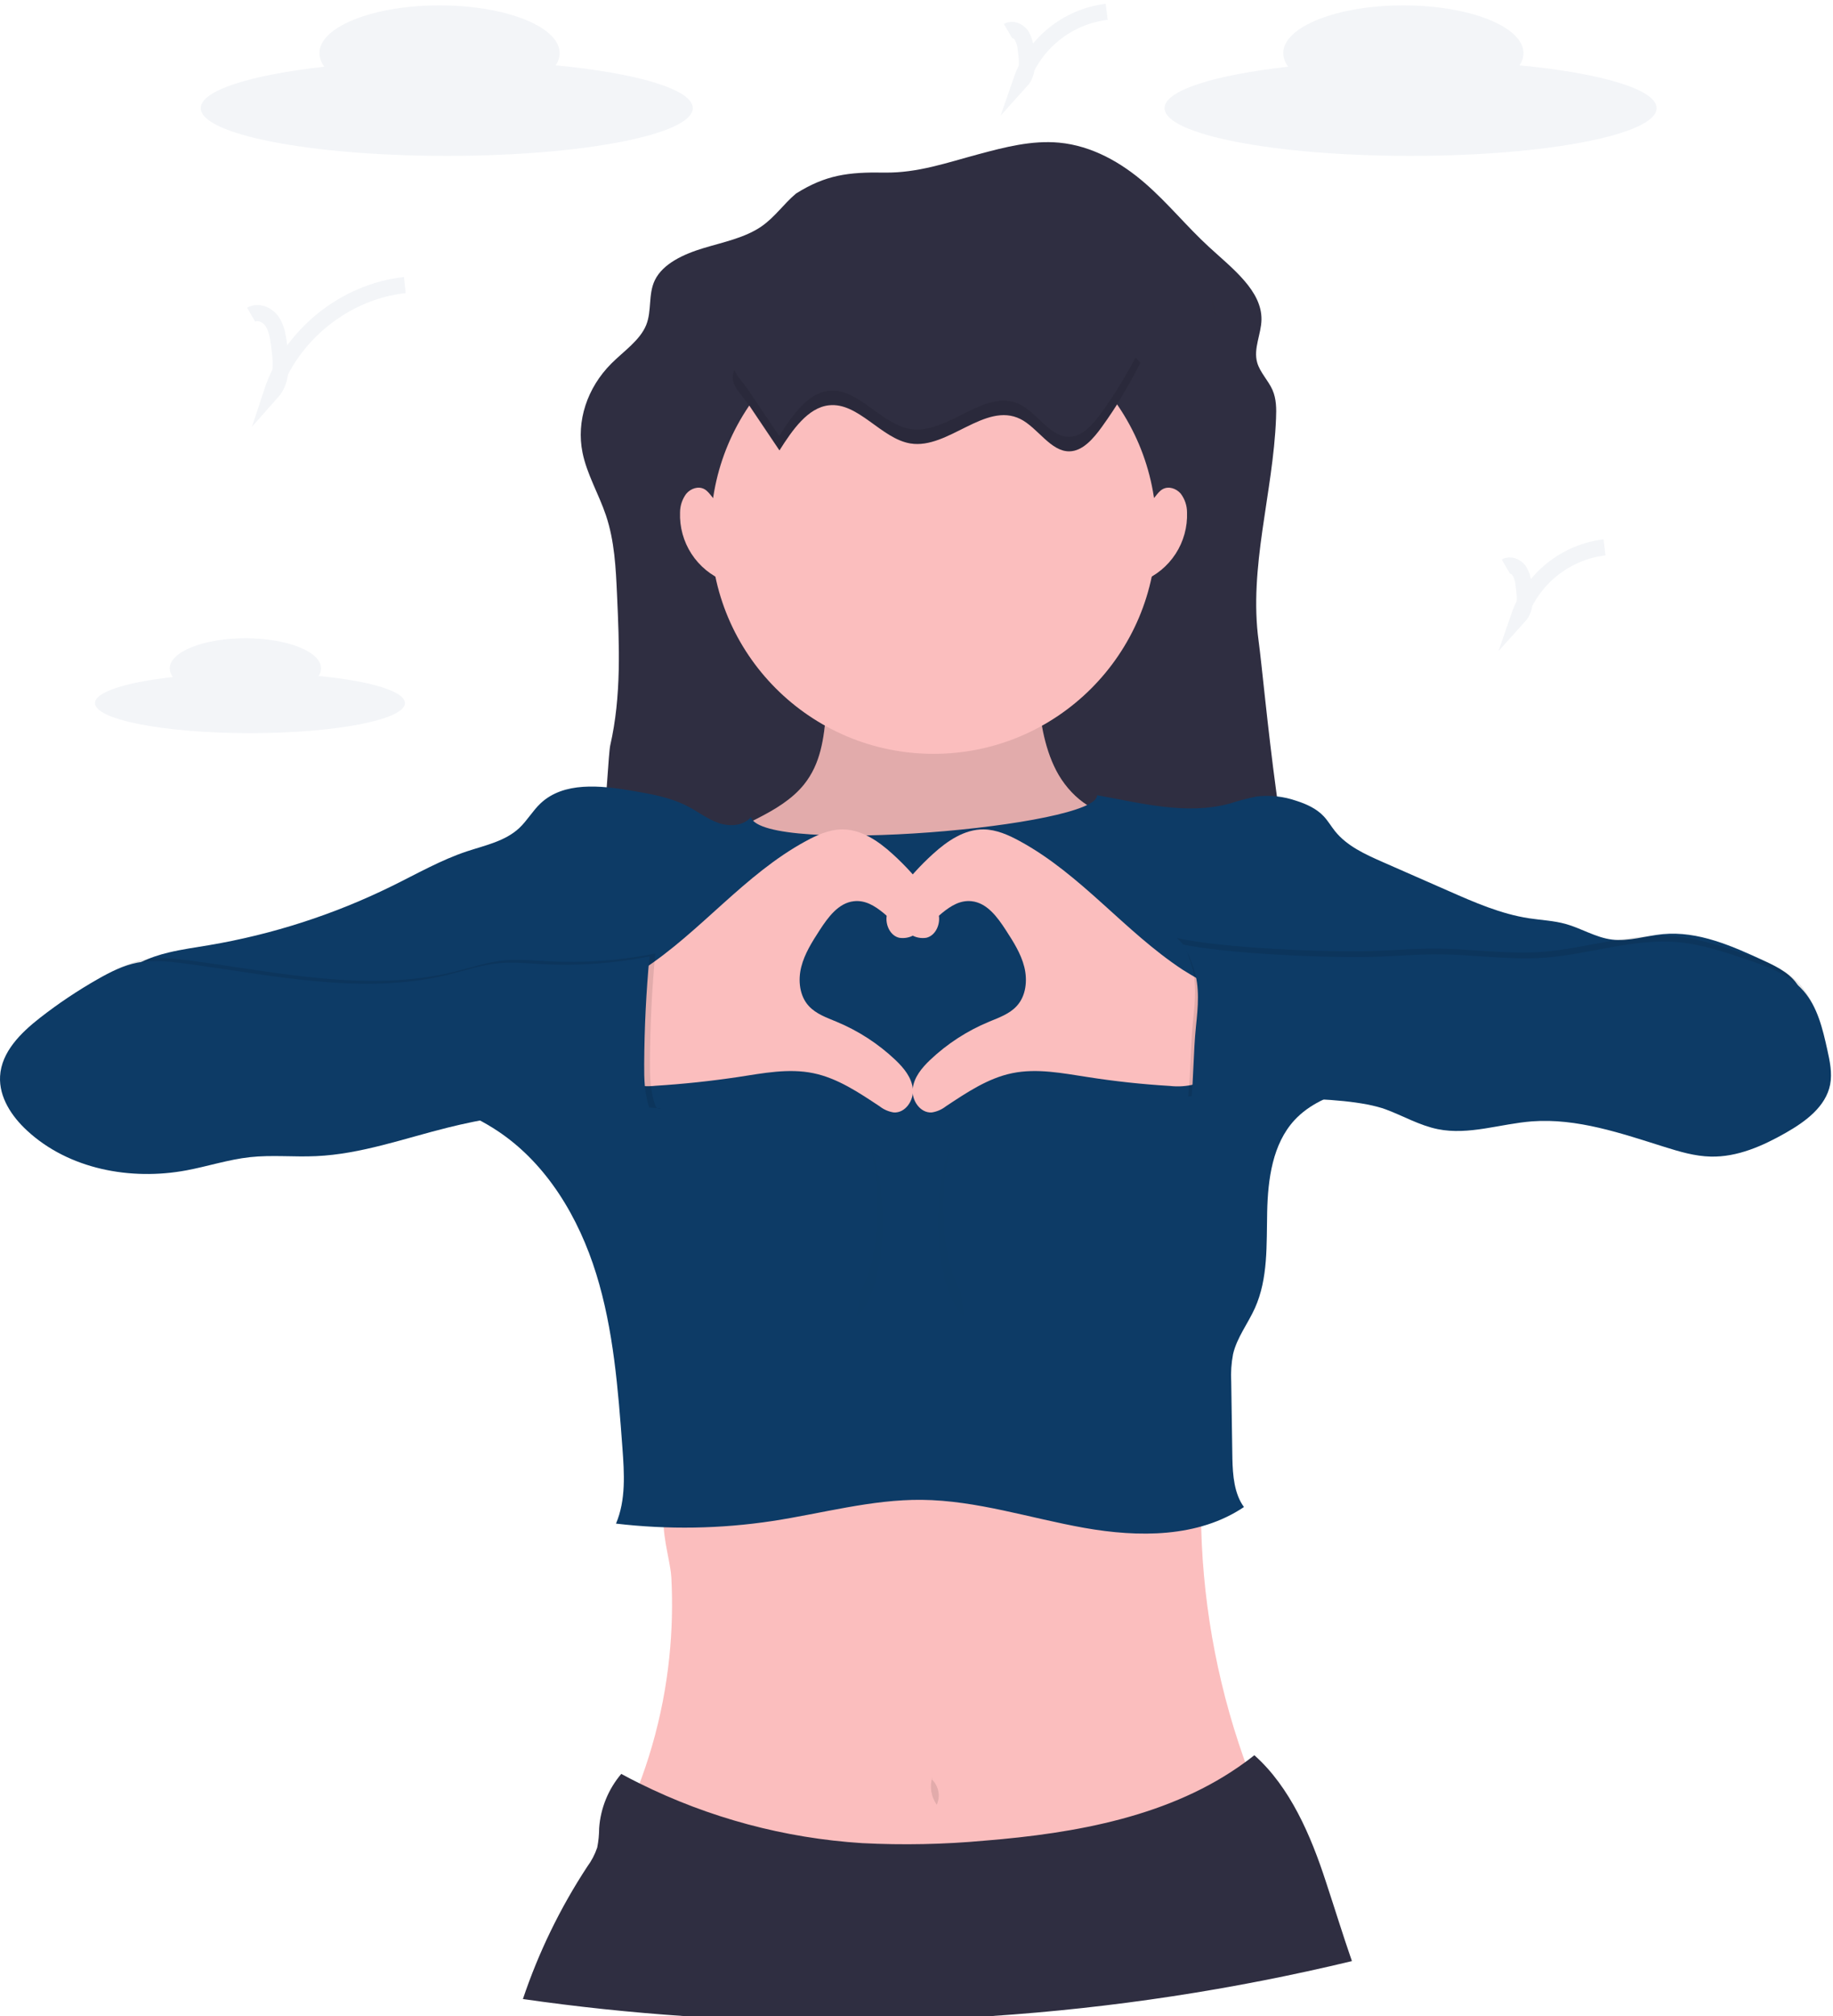
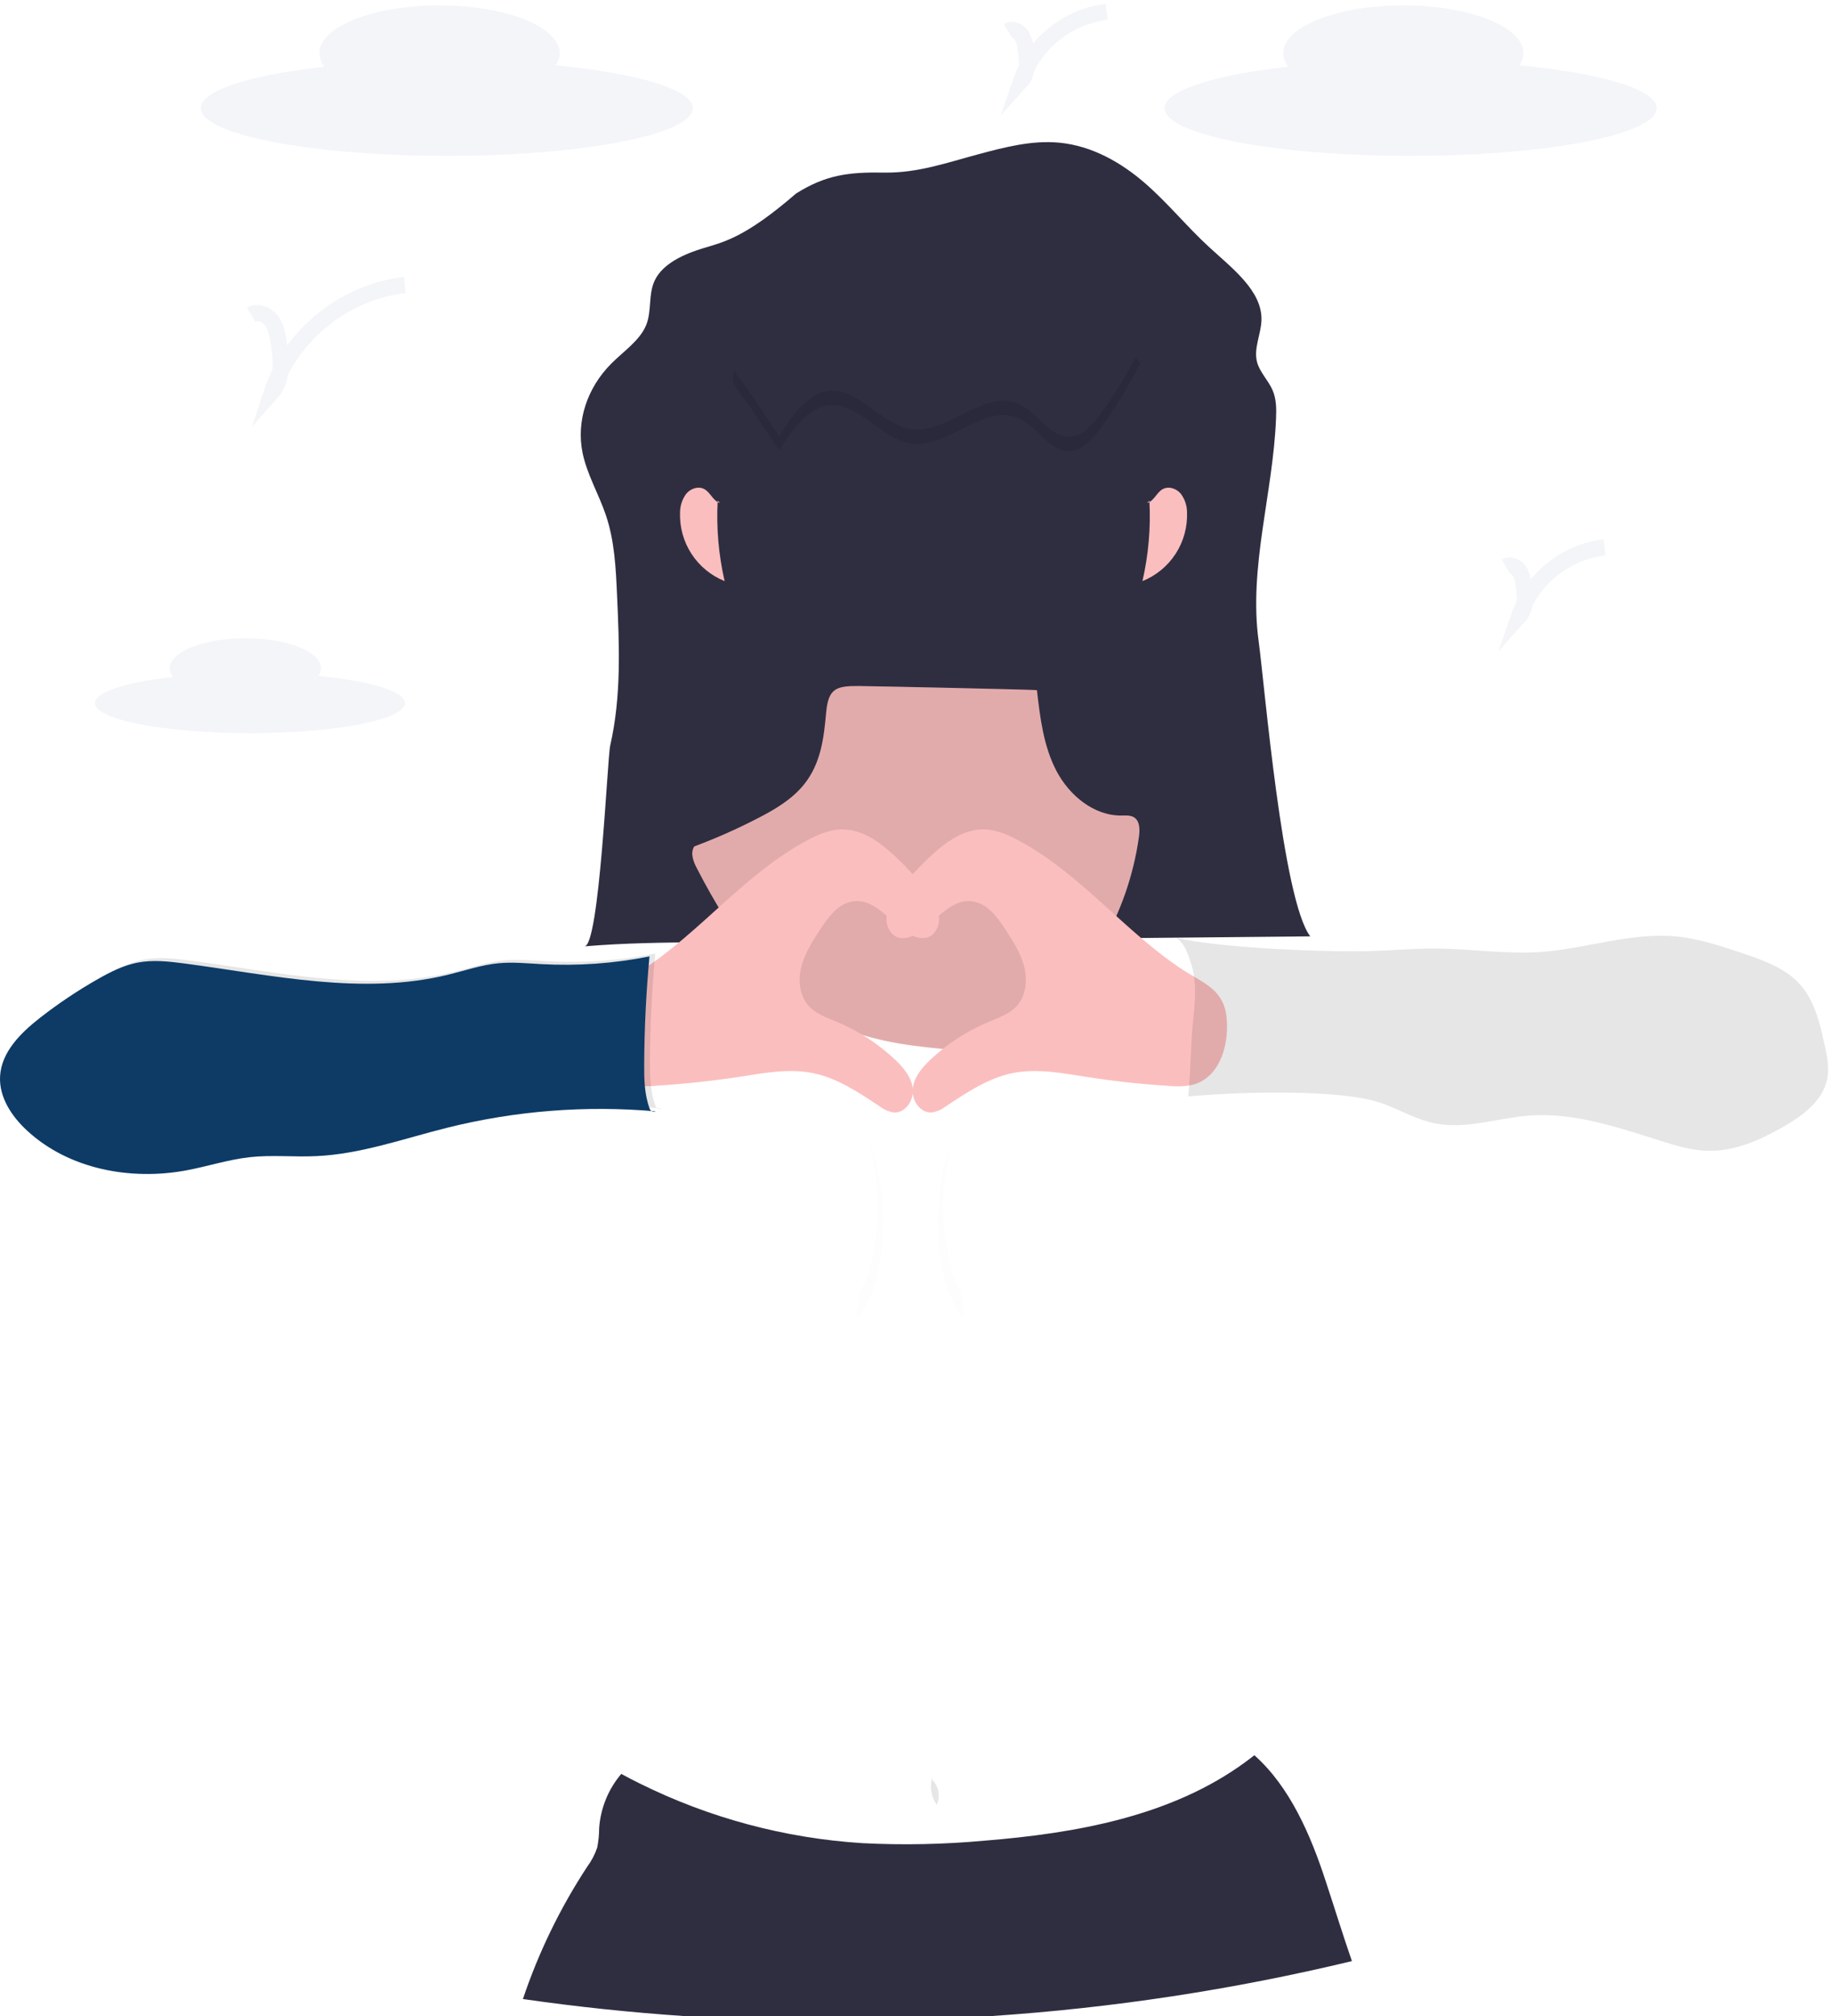
<svg xmlns="http://www.w3.org/2000/svg" width="341" height="375" viewBox="0 0 341 375" fill="none">
  <path opacity="0.1" d="M59.265 125.731C59.558 125.314 59.719 124.819 59.728 124.31C59.728 121.214 53.423 118.71 45.647 118.71C37.872 118.71 31.578 121.235 31.578 124.31C31.588 124.897 31.791 125.464 32.154 125.925C23.501 126.889 17.669 128.703 17.669 130.771C17.669 133.861 30.592 136.365 46.504 136.365C62.415 136.365 75.338 133.861 75.338 130.771C75.332 128.553 68.785 126.647 59.265 125.731Z" fill="#0D3B66" fill-opacity="0.5" />
  <path opacity="0.1" d="M282.679 12.151C283.144 11.485 283.401 10.696 283.417 9.884C283.417 4.979 273.413 1 261.071 1C248.73 1 238.725 4.979 238.725 9.884C238.748 10.804 239.071 11.691 239.646 12.409C225.905 13.944 216.649 16.819 216.649 20.114C216.649 25.019 237.11 28.998 262.417 28.998C287.725 28.998 308.186 25.019 308.186 20.114C308.186 16.62 297.788 13.599 282.679 12.151Z" fill="#0D3B66" fill-opacity="0.5" />
  <path opacity="0.1" d="M103.375 12.151C103.84 11.485 104.097 10.696 104.113 9.884C104.113 4.979 94.108 1 81.767 1C69.425 1 59.421 4.979 59.421 9.884C59.443 10.804 59.767 11.691 60.342 12.409C46.6 13.944 37.344 16.819 37.344 20.114C37.344 25.019 57.833 28.998 83.113 28.998C108.393 28.998 128.881 25.019 128.881 20.114C128.881 16.62 118.484 13.599 103.375 12.151Z" fill="#0D3B66" fill-opacity="0.5" />
  <path opacity="0.1" d="M46.724 58.531C47.984 57.804 49.675 58.498 50.537 59.667C51.398 60.835 51.646 62.359 51.861 63.775C52.34 66.957 52.685 70.613 50.542 73.014C54.047 62.37 64.143 54.212 75.311 53.023" stroke="#0D3B66" stroke-opacity="0.5" stroke-width="3" stroke-miterlimit="10" />
  <path opacity="0.1" d="M187.513 5.754C188.321 5.286 189.414 5.754 189.969 6.481C190.462 7.28 190.752 8.188 190.814 9.125C191.121 11.171 191.352 13.518 189.969 15.047C191.151 11.63 193.269 8.614 196.083 6.342C198.896 4.069 202.29 2.633 205.88 2.195" stroke="#0D3B66" stroke-opacity="0.5" stroke-width="3" stroke-miterlimit="10" />
  <path opacity="0.1" d="M280.127 105.363C280.935 104.894 282.028 105.363 282.582 106.09C283.075 106.889 283.366 107.796 283.428 108.733C283.735 110.779 283.966 113.127 282.582 114.656C283.765 111.239 285.883 108.222 288.696 105.95C291.509 103.678 294.904 102.241 298.494 101.804" stroke="#0D3B66" stroke-opacity="0.5" stroke-width="3" stroke-miterlimit="10" />
-   <path d="M148.094 35.992C145.789 37.92 144.163 40.391 141.632 42.13C138.585 44.23 134.584 45.027 130.863 46.152C127.142 47.278 123.325 49.044 121.828 52.107C120.557 54.729 121.289 57.772 120.213 60.453C119.055 63.301 116.05 65.299 113.751 67.598C109.207 72.131 107.187 78.366 108.367 84.181C109.18 88.203 111.403 91.918 112.723 95.843C114.338 100.646 114.564 105.68 114.79 110.661C115.21 120.013 115.625 129.457 113.52 138.659C112.981 140.969 111.527 176.09 108.711 176.02C116.185 175.379 123.702 175.309 131.213 175.234L243.75 174.157C238.564 167.373 235.253 127.282 234.154 119.286C232.259 105.503 236.847 91.703 237.385 77.828C237.461 76.04 237.461 74.204 236.723 72.524C235.947 70.764 234.397 69.261 233.88 67.436C233.137 64.825 234.628 62.149 234.677 59.468C234.774 54.083 229.292 49.954 224.947 45.964C220.758 42.125 217.274 37.764 212.95 34.022C208.626 30.28 203.193 27.108 197.012 26.532C191.934 26.064 186.889 27.383 182.027 28.686C176.228 30.236 170.719 32.196 164.565 32.099C157.775 31.981 153.591 32.546 148.094 35.992Z" fill="#2F2E41" />
+   <path d="M148.094 35.992C138.585 44.23 134.584 45.027 130.863 46.152C127.142 47.278 123.325 49.044 121.828 52.107C120.557 54.729 121.289 57.772 120.213 60.453C119.055 63.301 116.05 65.299 113.751 67.598C109.207 72.131 107.187 78.366 108.367 84.181C109.18 88.203 111.403 91.918 112.723 95.843C114.338 100.646 114.564 105.68 114.79 110.661C115.21 120.013 115.625 129.457 113.52 138.659C112.981 140.969 111.527 176.09 108.711 176.02C116.185 175.379 123.702 175.309 131.213 175.234L243.75 174.157C238.564 167.373 235.253 127.282 234.154 119.286C232.259 105.503 236.847 91.703 237.385 77.828C237.461 76.04 237.461 74.204 236.723 72.524C235.947 70.764 234.397 69.261 233.88 67.436C233.137 64.825 234.628 62.149 234.677 59.468C234.774 54.083 229.292 49.954 224.947 45.964C220.758 42.125 217.274 37.764 212.95 34.022C208.626 30.28 203.193 27.108 197.012 26.532C191.934 26.064 186.889 27.383 182.027 28.686C176.228 30.236 170.719 32.196 164.565 32.099C157.775 31.981 153.591 32.546 148.094 35.992Z" fill="#2F2E41" />
  <g opacity="0.1">
    <path opacity="0.1" d="M225.609 57.201C225.765 57.79 225.993 58.358 226.287 58.891C226.215 57.68 225.921 56.492 225.42 55.386C225.397 55.997 225.46 56.608 225.609 57.201Z" fill="black" />
    <path opacity="0.1" d="M116.47 143.656L115.845 143.709C116.055 143.714 116.264 143.696 116.47 143.656Z" fill="black" />
  </g>
-   <path d="M233.33 337.682C232.644 338.214 231.824 338.547 230.961 338.646C217.193 341.472 203.301 343.884 189.263 344.649C176.879 345.327 164.457 344.719 152.067 344.111C139.677 343.502 127.298 342.888 115.205 340.385C120.215 330.296 123.371 319.388 124.52 308.182C125.028 303.263 125.153 298.313 124.891 293.375C124.851 292.781 124.78 292.19 124.676 291.603C124.1 288.061 122.678 282.929 123.971 280.367C125.629 277.071 131.999 276.964 135.111 276.35C140.399 275.311 145.713 274.444 151.049 273.717C172.227 270.836 193.619 270.18 214.958 269.539C217.823 269.453 221.237 269.647 222.728 272.096C223.563 273.469 223.52 275.181 223.477 276.791C223.38 280.277 223.414 283.762 223.579 287.248C224.327 302.702 227.635 317.926 233.368 332.298C234.079 334.058 234.73 336.363 233.33 337.682Z" fill="#FBBEBE" />
  <path d="M149.547 145.944C147.296 148.717 144.125 150.58 140.932 152.216C137.118 154.187 133.189 155.927 129.167 157.428C128.354 158.661 129 160.298 129.705 161.612C136.021 173.877 144.475 186.067 157.225 191.338C163.768 194.03 170.945 194.703 177.999 195.333C180.196 195.527 182.436 195.721 184.579 195.193C186.722 194.666 188.714 193.39 190.502 192.038C202.184 183.198 209.877 170.081 211.889 155.571C212.061 154.284 212.061 152.706 210.958 152.017C210.285 151.603 209.428 151.683 208.637 151.689C203.473 151.743 198.896 147.92 196.511 143.349C194.126 138.777 193.49 133.506 192.903 128.375C192.903 128.262 162.545 127.621 159.805 127.6C155.529 127.562 154.119 128.063 153.704 132.445C153.268 137.28 152.729 142.002 149.547 145.944Z" fill="#FBBEBE" />
  <path opacity="0.1" d="M149.547 145.944C147.296 148.717 144.125 150.58 140.932 152.216C137.118 154.187 133.189 155.927 129.167 157.428C128.354 158.661 129 160.298 129.705 161.612C136.021 173.877 144.475 186.067 157.225 191.338C163.768 194.03 170.945 194.703 177.999 195.333C180.196 195.527 182.436 195.721 184.579 195.193C186.722 194.666 188.714 193.39 190.502 192.038C202.184 183.198 209.877 170.081 211.889 155.571C212.061 154.284 212.061 152.706 210.958 152.017C210.285 151.603 209.428 151.683 208.637 151.689C203.473 151.743 198.896 147.92 196.511 143.349C194.126 138.777 193.49 133.506 192.903 128.375C192.903 128.262 162.545 127.621 159.805 127.6C155.529 127.562 154.119 128.063 153.704 132.445C153.268 137.28 152.729 142.002 149.547 145.944Z" fill="black" />
-   <path d="M173.675 140.21C196.573 140.21 215.136 121.648 215.136 98.751C215.136 75.854 196.573 57.292 173.675 57.292C150.777 57.292 132.214 75.854 132.214 98.751C132.214 121.648 150.777 140.21 173.675 140.21Z" fill="#FBBEBE" />
-   <path d="M204.081 147.904C204.539 153.719 142.041 159.162 139.683 151.99C138.283 153.643 135.714 153.778 133.668 153.067C131.622 152.356 129.899 150.989 127.96 149.982C124.73 148.297 121.09 147.672 117.509 147.064C111.678 146.078 104.904 145.357 100.585 149.4C99.094 150.795 98.076 152.631 96.579 154.031C93.963 156.465 90.263 157.224 86.887 158.338C82.014 159.954 77.524 162.538 72.92 164.799C62.17 170.092 50.709 173.795 38.895 175.794C36.38 176.219 33.85 176.564 31.357 177.162C27.857 178.001 24.357 179.439 21.971 182.137C24.761 185.701 28.767 187.645 33.069 189.05L74.584 202.618C80.83 204.659 87.173 206.743 92.638 210.398C101.743 216.472 107.666 226.454 110.908 236.905C114.149 247.356 114.984 258.383 115.791 269.297C116.141 274.04 116.459 278.988 114.596 283.382C124.266 284.521 134.045 284.36 143.672 282.903C152.939 281.492 162.104 278.875 171.478 278.961C181.709 279.064 191.622 282.38 201.707 284.173C211.792 285.966 222.922 286.02 231.419 280.297C229.609 277.858 229.335 274.374 229.265 271.348L229.049 257.01C228.953 255.279 229.069 253.543 229.394 251.841C230.116 248.772 232.146 246.198 233.443 243.328C235.947 237.788 235.597 231.456 235.737 225.377C235.877 219.299 236.728 212.768 240.836 208.32C243.528 205.418 247.298 203.77 251.121 202.753C257.657 201.008 264.496 200.895 271.248 200.416C293.262 198.838 314.798 193.23 334.785 183.87C333.59 181.345 330.812 179.913 328.275 178.739C322.277 175.966 315.923 173.123 309.343 173.743C306.161 174.044 303.011 175.153 299.84 174.749C296.835 174.362 294.175 172.66 291.257 171.847C289.044 171.233 286.728 171.142 284.456 170.797C279.212 169.995 274.29 167.836 269.439 165.698L257.184 160.314C253.953 158.887 250.588 157.364 248.369 154.607C247.648 153.708 247.066 152.696 246.28 151.85C244.928 150.402 243.049 149.546 241.17 148.948C238.809 148.127 236.292 147.85 233.809 148.14C232.106 148.479 230.425 148.919 228.775 149.46C220.677 151.646 212.32 149.373 204.081 147.904Z" fill="#0D3B66" />
  <path d="M251.503 364.754C229.433 370.059 206.953 373.481 184.304 374.984H184.266H127.4H127.368C117.191 374.291 107.162 373.232 97.279 371.807C100.195 363.127 104.215 354.857 109.238 347.201C110.042 346.118 110.671 344.915 111.101 343.637C111.338 342.447 111.459 341.237 111.462 340.024C111.724 336.308 113.165 332.774 115.576 329.934C116.696 330.544 117.827 331.131 118.968 331.695C131.901 338.118 145.985 341.898 160.397 342.813C167.978 343.202 175.576 343.049 183.136 342.355C200.183 340.982 217.909 337.816 231.639 327.764C232.215 327.344 232.786 326.908 233.352 326.461C240.023 332.384 243.884 341.462 246.646 349.947C248.288 354.911 249.807 359.865 251.503 364.754Z" fill="#2F2E41" />
  <path opacity="0.1" d="M173.449 330.499C173.18 331.369 173.115 332.288 173.256 333.187C173.398 334.085 173.744 334.94 174.267 335.684C174.617 334.906 174.721 334.039 174.565 333.201C174.409 332.362 174.001 331.59 173.395 330.989L173.449 330.499Z" fill="black" />
  <path d="M149.892 156.448C151.981 155.307 154.237 154.295 156.617 154.262C160.193 154.23 163.391 156.416 166.04 158.828C168.489 161.04 170.705 163.497 172.652 166.161C173.622 167.481 174.548 168.929 174.693 170.56C174.838 172.192 173.945 174.028 172.351 174.416C171.344 174.585 170.31 174.376 169.449 173.829C165.766 171.804 163.036 167.168 158.857 167.621C155.993 167.928 154.054 170.593 152.487 173.005C151.093 175.159 149.682 177.371 149.057 179.859C148.433 182.347 148.734 185.243 150.468 187.117C151.814 188.587 153.78 189.271 155.616 190.035C159.677 191.716 163.395 194.129 166.584 197.153C168.129 198.628 169.599 200.384 169.815 202.537C170.03 204.691 168.399 207.06 166.266 206.909C165.305 206.759 164.398 206.364 163.633 205.763C159.778 203.216 155.842 200.545 151.319 199.608C146.715 198.655 141.961 199.608 137.319 200.319C132.229 201.08 127.114 201.622 121.973 201.945C120.448 202.12 118.903 202.02 117.413 201.649C112.33 200.077 110.849 193.61 111.441 188.937C112.071 183.94 115.749 182.804 119.593 180.322C130.405 173.247 138.428 162.694 149.892 156.448Z" fill="#FBBEBE" />
  <path d="M189.721 156.448C187.627 155.307 185.376 154.295 182.991 154.262C179.415 154.23 176.217 156.416 173.568 158.828C171.121 161.04 168.907 163.498 166.961 166.161C165.997 167.481 165.071 168.929 164.926 170.56C164.78 172.192 165.669 174.028 167.262 174.416C168.271 174.585 169.306 174.376 170.17 173.829C173.853 171.804 176.583 167.168 180.756 167.621C183.626 167.928 185.564 170.593 187.126 173.005C188.521 175.159 189.937 177.371 190.556 179.859C191.175 182.347 190.879 185.243 189.145 187.117C187.804 188.587 185.834 189.271 183.998 190.035C179.935 191.717 176.216 194.129 173.024 197.153C171.479 198.628 170.014 200.384 169.793 202.537C169.572 204.691 171.209 207.06 173.342 206.909C174.303 206.76 175.21 206.365 175.975 205.763C179.83 203.216 183.766 200.545 188.289 199.608C192.893 198.655 197.647 199.608 202.289 200.319C207.366 201.116 212.487 201.671 217.619 201.977C219.146 202.152 220.692 202.052 222.185 201.681C227.262 200.109 228.743 193.643 228.156 188.969C227.521 183.973 223.848 182.836 219.998 180.354C209.208 173.247 201.19 162.694 189.721 156.448Z" fill="#FBBEBE" />
  <path d="M145.008 83.772C147.42 79.96 150.285 75.825 154.199 75.383C159.664 74.764 163.934 81.597 169.373 82.48C176.373 83.621 183.254 74.662 189.834 77.935C193.065 79.551 195.477 84.03 198.988 83.944C201.416 83.89 203.392 81.613 205.002 79.378C207.719 75.611 210.123 71.628 212.191 67.468C205.508 59.807 195.789 58.057 186.716 56.662L171.462 54.32C167.79 53.755 164.053 53.195 160.402 53.975C157.101 54.681 154.021 56.458 151.033 58.326C147.469 60.566 139.085 64.162 136.899 68.33C135.375 71.221 137.469 72.567 139.435 75.48C141.284 78.244 143.141 81.008 145.008 83.772Z" fill="#2F2E41" />
  <path opacity="0.1" d="M121.903 177.35C115.286 178.671 108.529 179.152 101.792 178.782C99.148 178.642 96.493 178.368 93.861 178.615C90.684 178.917 87.631 179.967 84.534 180.731C68.494 184.678 51.732 180.823 35.358 178.658C32.466 178.276 29.51 177.948 26.645 178.508C24.023 179.019 21.6 180.247 19.279 181.566C15.519 183.704 11.92 186.114 8.51 188.775C4.94 191.564 1.338 195.118 1.091 199.635C0.875 203.523 3.244 207.103 6.114 209.747C13.868 216.924 25.38 219.083 35.761 217.14C39.708 216.402 43.558 215.131 47.548 214.69C51.635 214.237 55.765 214.69 59.873 214.496C68.219 214.124 76.21 211.222 84.314 209.203C96.969 206.052 110.059 205.026 123.05 206.166C122.937 206.215 122.815 206.239 122.691 206.235C122.568 206.231 122.448 206.2 122.338 206.144C122.228 206.087 122.133 206.008 122.057 205.91C121.982 205.813 121.929 205.7 121.903 205.58C120.95 202.952 120.902 200.093 120.918 197.299C120.961 190.52 121.278 184.102 121.903 177.35Z" fill="black" />
  <path d="M120.826 177.888C114.209 179.21 107.452 179.691 100.715 179.321C98.071 179.181 95.417 178.906 92.784 179.154C89.607 179.455 86.554 180.505 83.458 181.27C67.417 185.216 50.655 181.361 34.281 179.197C31.389 178.815 28.433 178.486 25.569 179.046C22.946 179.558 20.523 180.785 18.203 182.104C14.442 184.243 10.843 186.652 7.433 189.314C3.864 192.103 0.261 195.656 0.014 200.174C-0.202 204.061 2.167 207.642 5.037 210.285C12.791 217.463 24.303 219.622 34.685 217.678C38.631 216.94 42.481 215.67 46.471 215.228C50.558 214.776 54.688 215.228 58.797 215.034C67.142 214.663 75.133 211.761 83.237 209.742C95.892 206.591 108.982 205.565 121.973 206.705C121.86 206.754 121.738 206.777 121.615 206.773C121.492 206.769 121.371 206.738 121.261 206.682C121.152 206.626 121.056 206.546 120.981 206.449C120.905 206.351 120.853 206.238 120.826 206.118C119.873 203.49 119.825 200.631 119.841 197.837C119.884 191.058 120.202 184.64 120.826 177.888Z" fill="#0D3B66" />
  <path opacity="0.1" d="M218.959 174.469C227.165 176.338 246.915 177.161 255.326 176.882C259.165 176.763 262.994 176.418 266.833 176.429C273.413 176.429 279.982 177.506 286.546 177.07C295.026 176.488 303.356 173.371 311.815 174.173C315.972 174.572 319.973 175.896 323.936 177.221C327.899 178.545 332.217 180.042 335.006 183.262C337.591 186.245 338.533 190.261 339.389 194.116C339.868 196.27 340.348 198.494 339.928 200.653C339.125 204.75 335.351 207.523 331.727 209.591C327.419 212.046 322.692 214.157 317.727 214.044C314.782 213.979 311.917 213.128 309.112 212.245C301.073 209.72 292.856 206.861 284.456 207.491C278.582 207.943 272.713 210.108 266.935 208.939C263.537 208.25 260.474 206.452 257.243 205.256C249.371 202.376 229.389 203.14 221.043 203.937C221.527 199.248 221.468 194.52 221.953 189.825C222.33 186.234 222.69 182.513 221.538 179.089C220.817 177.038 220.574 175.923 218.959 174.469Z" fill="black" />
-   <path d="M219.498 175.546C227.704 177.415 247.454 178.238 255.865 177.958C259.704 177.84 263.532 177.495 267.371 177.506C273.951 177.506 280.52 178.583 287.084 178.147C295.565 177.565 303.895 174.448 312.354 175.25C316.511 175.649 320.511 176.973 324.474 178.298C328.437 179.622 332.756 181.119 335.545 184.339C338.129 187.322 339.072 191.338 339.928 195.193C340.407 197.347 340.886 199.571 340.466 201.73C339.664 205.827 335.889 208.6 332.266 210.668C327.958 213.123 323.23 215.233 318.266 215.12C315.321 215.056 312.456 214.205 309.651 213.322C301.612 210.797 293.395 207.938 284.995 208.568C279.12 209.02 273.251 211.185 267.474 210.016C264.076 209.327 261.012 207.529 257.782 206.333C249.909 203.453 229.927 204.217 221.581 205.014C222.066 200.325 222.007 195.597 222.491 190.902C222.868 187.311 223.229 183.59 222.077 180.166C221.355 178.115 221.113 177 219.498 175.546Z" fill="#0D3B66" />
  <path d="M133.943 93.555C132.683 93.227 132.198 91.633 131.062 90.992C129.926 90.351 128.504 90.858 127.686 91.811C126.926 92.819 126.514 94.047 126.512 95.31C126.411 98.034 127.153 100.722 128.637 103.008C130.121 105.294 132.275 107.066 134.804 108.082C133.678 103.181 133.243 98.146 133.512 93.124L133.943 93.555Z" fill="#FBBEBE" />
  <path d="M213.402 93.555C214.662 93.227 215.141 91.633 216.277 90.992C217.414 90.351 218.835 90.858 219.654 91.811C220.416 92.818 220.829 94.047 220.827 95.31C220.928 98.034 220.186 100.722 218.702 103.008C217.218 105.294 215.064 107.066 212.535 108.082C213.661 103.181 214.096 98.146 213.827 93.124L213.402 93.555Z" fill="#FBBEBE" />
  <g opacity="0.1">
    <path opacity="0.1" d="M161.792 212.951C162.818 216.704 163.317 220.582 163.272 224.473C163.272 231.241 161.942 237.147 159.961 240.319C159.794 241.826 159.605 243.323 159.422 244.793C162.217 242.639 164.268 235.564 164.268 227.165C164.247 221.425 163.289 216.305 161.792 212.951Z" fill="black" />
  </g>
  <g opacity="0.1">
    <path opacity="0.1" d="M176.96 212.951C175.931 216.704 175.431 220.582 175.474 224.473C175.474 231.241 176.809 237.147 178.791 240.319C178.957 241.826 179.14 243.323 179.329 244.793C176.534 242.639 174.483 235.564 174.483 227.165C174.478 221.425 175.436 216.305 176.96 212.951Z" fill="black" />
  </g>
  <path opacity="0.1" d="M204.959 76.686C203.344 78.921 201.373 81.198 198.945 81.252C195.428 81.338 193.022 76.869 189.791 75.243C183.238 71.97 176.373 80.929 169.33 79.788C163.891 78.905 159.637 72.072 154.156 72.691C150.241 73.133 147.377 77.268 144.965 81.08C143.098 78.32 141.233 75.556 139.37 72.788C138.293 71.173 137.125 70.015 136.602 68.82C135.558 71.383 137.518 72.74 139.37 75.48C141.222 78.221 143.096 81.01 144.965 83.772C147.377 79.96 150.241 75.825 154.156 75.383C159.621 74.764 163.891 81.597 169.33 82.48C176.33 83.621 183.211 74.662 189.791 77.935C193.022 79.551 195.434 84.03 198.945 83.944C201.373 83.89 203.349 81.613 204.959 79.378C207.676 75.611 210.08 71.628 212.147 67.468C211.857 67.135 211.555 66.812 211.248 66.499C209.391 70.037 207.29 73.441 204.959 76.686Z" fill="black" />
</svg>